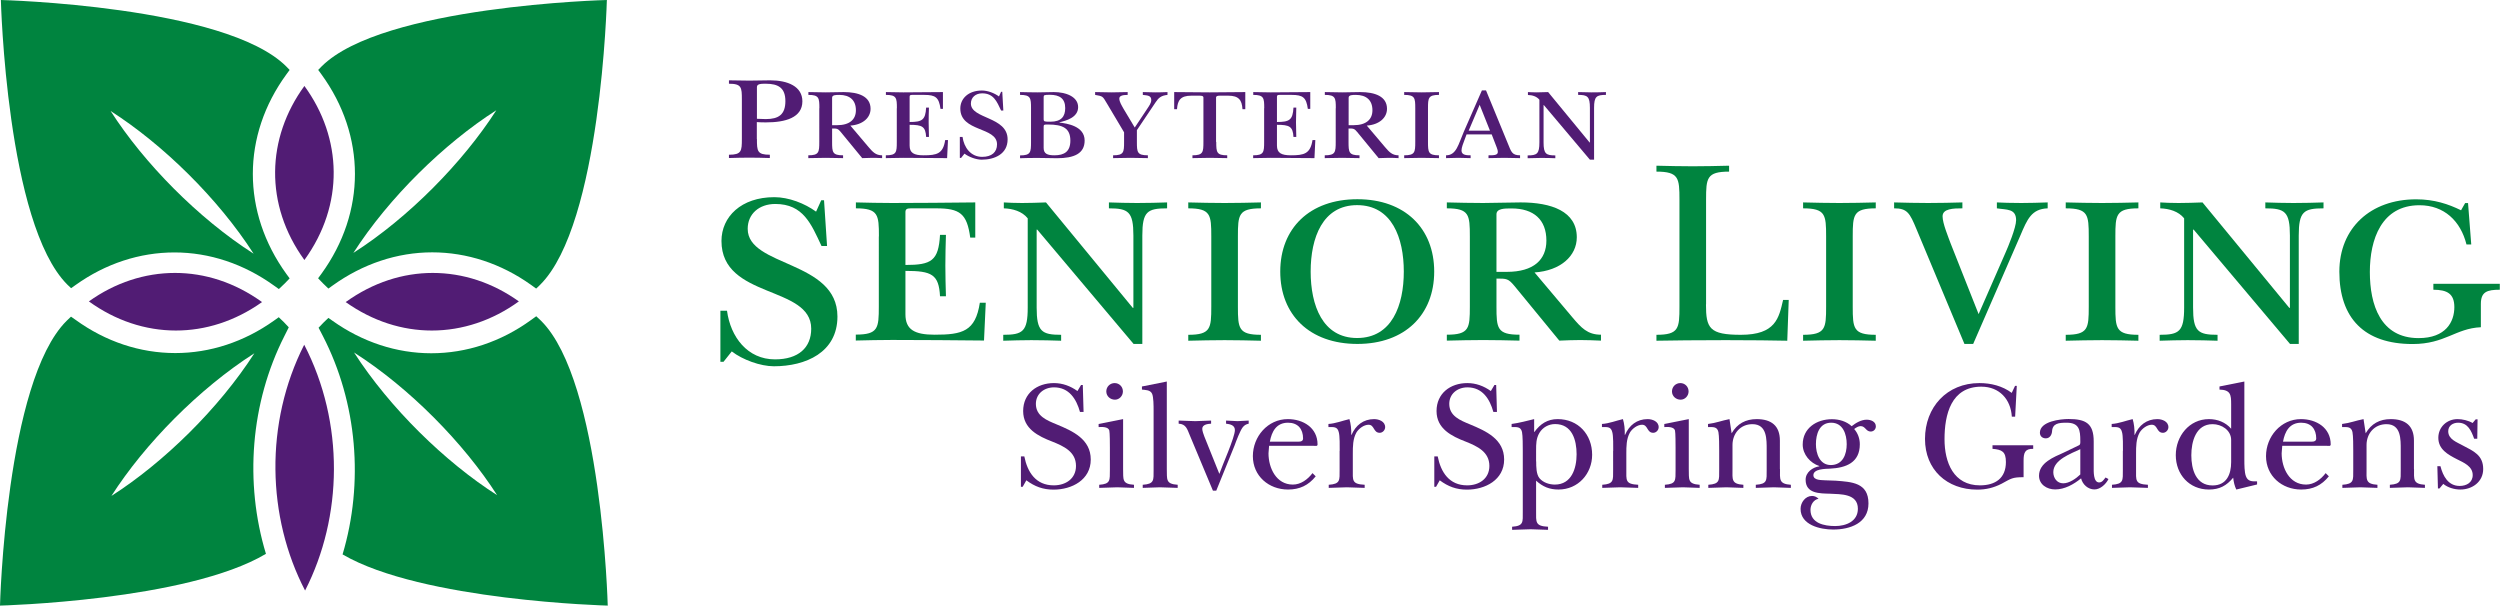
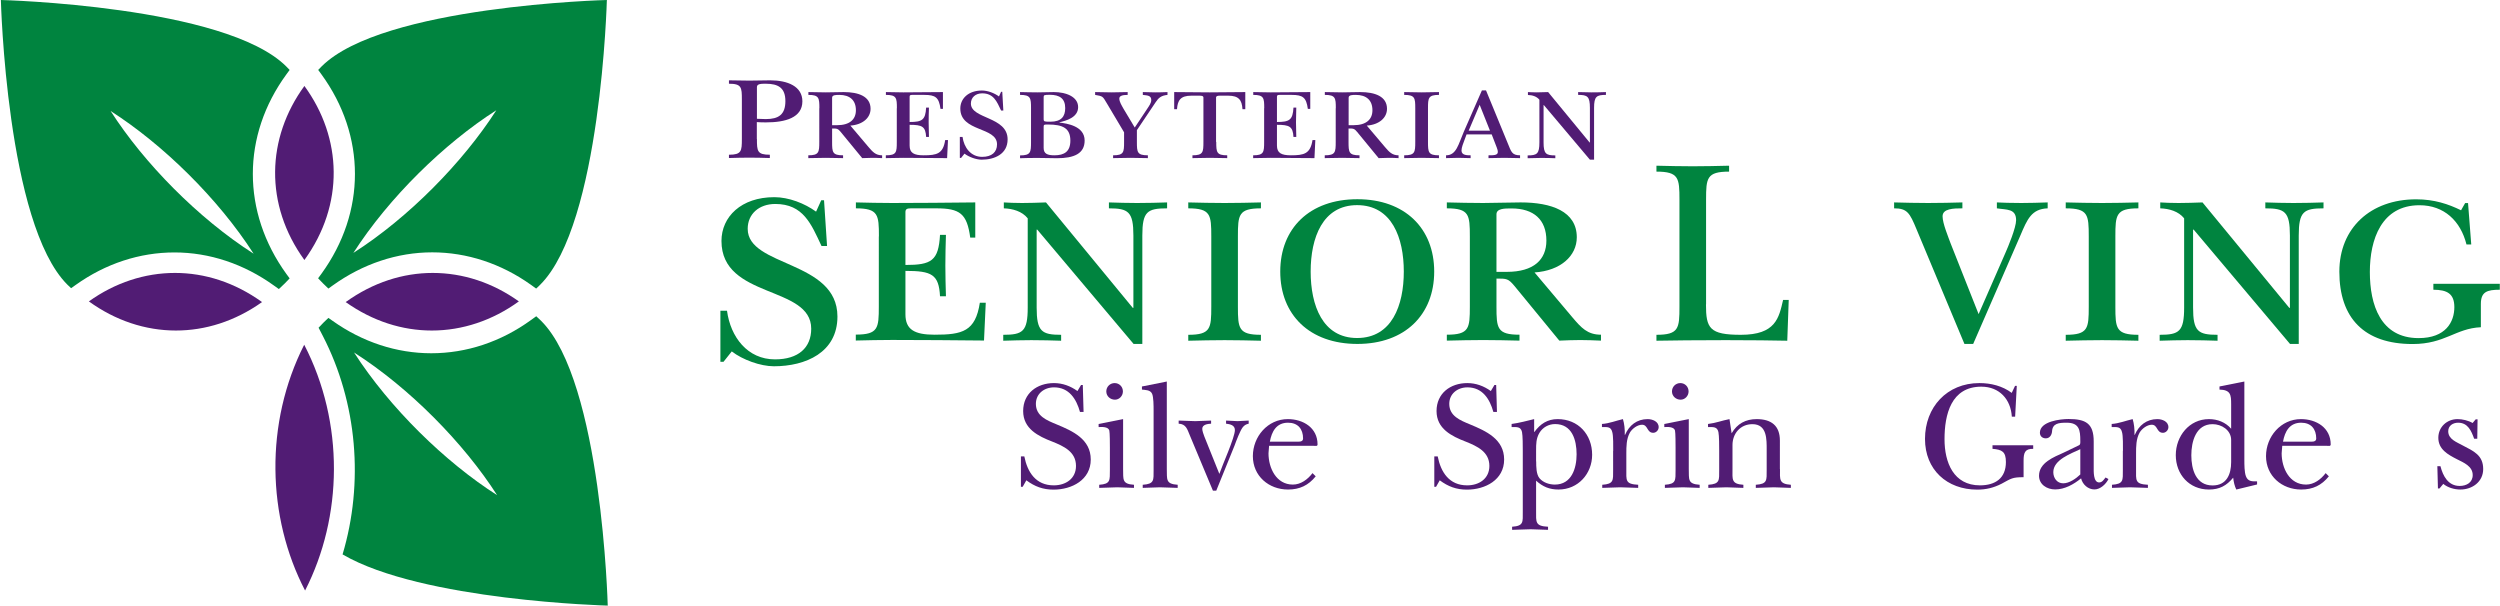
<svg xmlns="http://www.w3.org/2000/svg" version="1.1" id="Layer_1" x="0px" y="0px" viewBox="0 0 257.39 62.35" style="enable-background:new 0 0 257.39 62.35;" xml:space="preserve">
  <style type="text/css">
	.st0{fill:#00843F;}
	.st1{fill:#511C74;}
</style>
  <path class="st0" d="M51.18,50.98c-5.38-3.43-11.06-8.99-14.73-14.69C42.17,39.94,47.75,45.62,51.18,50.98 M62.57,62.35  c0,0-0.59-23.06-6.85-29.31c-0.17-0.17-0.34-0.33-0.51-0.48l-0.54,0.39c-3.09,2.24-6.64,3.42-10.27,3.42  c-3.56,0-7.08-1.15-10.16-3.34l-0.43-0.3c-0.16,0.15-0.32,0.3-0.48,0.46c-0.18,0.18-0.36,0.37-0.53,0.55l0.44,0.85  c3.55,6.88,4.23,15.12,2.03,22.49C43.44,61.86,62.57,62.35,62.57,62.35" />
-   <path class="st0" d="M26.19,36.37c-3.66,5.7-9.35,11.26-14.72,14.69C14.9,45.7,20.48,40.02,26.19,36.37 M29.73,33.7  c-0.16-0.18-0.33-0.35-0.5-0.53c-0.18-0.17-0.35-0.34-0.53-0.51l-0.49,0.35c-3.08,2.19-6.59,3.34-10.16,3.34  c-3.63,0-7.18-1.18-10.27-3.42L7.31,32.6C7.15,32.74,7,32.89,6.85,33.04C0.58,39.29,0,62.35,0,62.35s19.26-0.49,27.38-5.33  c-2.22-7.33-1.59-15.54,1.9-22.42L29.73,33.7z" />
  <path class="st0" d="M26.11,26.12c-5.71-3.65-11.29-9.33-14.72-14.69C16.76,14.86,22.45,20.42,26.11,26.12 M29.49,7.65l0.33-0.45  c-0.12-0.12-0.23-0.24-0.35-0.36C23.2,0.58,0.09,0,0.09,0s0.58,23.06,6.85,29.31c0.12,0.12,0.25,0.24,0.38,0.36l0.48-0.34  c3.07-2.19,6.58-3.34,10.16-3.34c3.61,0,7.15,1.18,10.26,3.42l0.49,0.35c0.21-0.19,0.41-0.38,0.61-0.58  c0.17-0.17,0.33-0.35,0.5-0.52l-0.34-0.46C24.88,21.83,24.88,13.96,29.49,7.65" />
  <path class="st0" d="M51.1,11.35c-3.44,5.36-9.01,11.04-14.72,14.69C40.04,20.34,45.73,14.78,51.1,11.35 M62.48,0  c0,0-23.11,0.58-29.37,6.84c-0.12,0.12-0.23,0.24-0.35,0.36l0.33,0.45c4.6,6.32,4.61,14.19,0,20.54l-0.34,0.46  c0.16,0.17,0.33,0.35,0.5,0.52c0.19,0.18,0.37,0.36,0.56,0.54l0.43-0.31c3.1-2.23,6.65-3.42,10.26-3.42c3.58,0,7.1,1.16,10.16,3.34  l0.54,0.39c0.14-0.13,0.29-0.26,0.42-0.4C61.89,23.06,62.48,0,62.48,0" />
  <path class="st1" d="M18.02,28.1c-3.11,0-6.17,1-8.87,2.93c2.72,1.97,5.82,3,8.96,3c3.02,0,6.08-0.95,8.87-2.93  C24.16,29.07,21.07,28.1,18.02,28.1" />
  <path class="st1" d="M44.46,34.03c3.14,0,6.24-1.03,8.96-3c-2.7-1.93-5.76-2.93-8.87-2.93c-3.05,0-6.14,0.97-8.96,3  C38.38,33.08,41.44,34.03,44.46,34.03" />
  <path class="st1" d="M31.34,26.77c4.13-5.7,3.91-12.56,0-17.92C27.43,14.21,27.21,21.07,31.34,26.77" />
  <path class="st1" d="M31.41,60.8c3.88-7.59,4.07-17.26-0.09-25.31C27.23,43.56,27.48,53.24,31.41,60.8" />
  <path class="st1" d="M77.93,12.23c0.38,0.02,0.65,0.03,0.91,0.03c1.32,0,2.02-0.46,2.02-1.85c0-1.37-0.74-1.79-2.02-1.79  c-0.45,0-0.91,0-0.91,0.34V12.23z M77.93,14.31c0,1.25,0.03,1.62,1.33,1.62v0.34c-0.7-0.02-1.4-0.04-2.11-0.04s-1.4,0.02-2.1,0.04  v-0.34c1.3,0,1.33-0.38,1.33-1.62v-4.07c0-1.25-0.03-1.62-1.33-1.62V8.27c0.7,0.02,1.4,0.03,2.1,0.03c0.72,0,1.42-0.03,2.14-0.03  c1.8,0,3.32,0.62,3.32,2.16c0,1.69-1.76,2.17-3.73,2.17c-0.38,0-0.6,0-0.96-0.03V14.31z" />
  <path class="st1" d="M85.66,12.89h0.51c1.32,0,1.95-0.6,1.95-1.54c0-1.03-0.62-1.58-1.71-1.58c-0.35,0-0.74,0-0.74,0.29V12.89z   M84.36,11.15c0-1.06-0.03-1.38-1.13-1.38V9.48c0.6,0.01,1.19,0.03,1.79,0.03c0.61,0,1.24-0.03,1.85-0.03  c1.51,0,2.76,0.44,2.76,1.72c0,0.92-0.8,1.64-2.08,1.73l1.88,2.22c0.42,0.49,0.73,0.84,1.39,0.84v0.29  c-0.33-0.02-0.68-0.03-1.02-0.03c-0.35,0-0.68,0.01-1.03,0.03l-2.21-2.69c-0.3-0.36-0.38-0.36-0.89-0.36v1.38  c0,1.06,0.03,1.38,1.13,1.38v0.29c-0.6-0.02-1.19-0.03-1.79-0.03c-0.6,0-1.19,0.01-1.79,0.03v-0.29c1.1,0,1.13-0.32,1.13-1.38V11.15  z" />
  <path class="st1" d="M92.34,11.15c0-1.06-0.03-1.38-1.13-1.38V9.48c0.6,0.01,1.19,0.03,1.79,0.03c1.19,0,2.75-0.01,4.08-0.03v1.73  h-0.25c-0.16-1.18-0.51-1.44-1.67-1.44h-1.25c-0.19,0-0.26,0.04-0.26,0.19v2.6c1.28,0,1.63-0.2,1.7-1.48h0.29  c-0.02,0.49-0.03,1-0.03,1.51c0,0.51,0.01,1,0.03,1.51h-0.29c-0.06-1.08-0.41-1.25-1.7-1.25v2.14c0,0.76,0.45,1,1.44,1  c1.37,0,2.01-0.16,2.22-1.57h0.29l-0.09,1.86c-1.48-0.02-3.01-0.03-4.52-0.03c-0.6,0-1.19,0.01-1.79,0.03v-0.29  c1.11,0,1.13-0.32,1.13-1.38V11.15z" />
  <path class="st1" d="M103.3,11.38h-0.23c-0.44-0.93-0.77-1.77-1.95-1.77c-0.68,0-1.16,0.42-1.16,1.05c0,1.61,3.78,1.32,3.78,3.69  c0,1.51-1.34,2.09-2.67,2.09c-0.57,0-1.32-0.28-1.77-0.62l-0.35,0.44h-0.13V14.1h0.28c0.15,1.1,0.86,2.05,2.02,2.05  c0.99,0,1.53-0.49,1.53-1.29c0-1.83-3.78-1.25-3.78-3.69c0-1.02,0.83-1.85,2.22-1.85c0.61,0,1.28,0.26,1.76,0.61l0.22-0.48h0.12  L103.3,11.38z" />
  <path class="st1" d="M107.45,15.23c0,0.6,0.39,0.76,1.11,0.76c1.02,0,1.64-0.39,1.64-1.51c0-1.28-0.77-1.66-2.3-1.66  c-0.39,0-0.45,0-0.45,0.23V15.23z M107.45,12.25c0,0.28,0.09,0.28,0.7,0.28c1.12,0,1.52-0.54,1.52-1.4c0-0.99-0.58-1.37-1.58-1.37  c-0.61,0-0.64,0.03-0.64,0.26V12.25z M106.15,11.15c0-1.06-0.03-1.38-1.13-1.38V9.48c0.52,0.01,1.15,0.03,1.79,0.03  c0.61,0,1.22-0.03,1.69-0.03c1.24,0,2.5,0.47,2.5,1.55c0,1.08-1.26,1.4-1.92,1.56v0.03c0.76,0.09,2.59,0.35,2.59,1.85  c0,1.34-1.08,1.82-2.85,1.82c-0.55,0-1.25-0.03-2.01-0.03c-0.64,0-1.26,0.01-1.79,0.03v-0.29c1.1,0,1.13-0.32,1.13-1.38V11.15z" />
  <path class="st1" d="M112.76,9.48c0.55,0.02,1.12,0.03,1.67,0.03c0.55,0,1.12-0.01,1.67-0.03v0.29c-0.54,0-0.87,0.1-0.86,0.39  c0.01,0.33,0.25,0.71,0.44,1.05l1.15,1.92l1.25-1.88c0.25-0.38,0.45-0.64,0.45-0.96c0-0.51-0.51-0.46-0.87-0.52V9.48  c0.42,0.02,0.84,0.03,1.26,0.03c0.44,0,0.84-0.01,1.28-0.03v0.29c-0.68,0.07-0.93,0.32-1.23,0.77l-1.92,2.86v1.21  c0,1.06,0.03,1.38,1.13,1.38v0.29c-0.6-0.02-1.19-0.03-1.79-0.03c-0.6,0-1.19,0.01-1.79,0.03v-0.29c1.11,0,1.13-0.32,1.13-1.38  v-0.99l-1.79-3.01c-0.42-0.71-0.39-0.7-1.19-0.84V9.48z" />
  <path class="st1" d="M125.22,14.61c0,1.06,0.03,1.38,1.13,1.38v0.29c-0.6-0.02-1.19-0.03-1.79-0.03s-1.19,0.01-1.79,0.03v-0.29  c1.1,0,1.13-0.32,1.13-1.38v-4.56c0-0.17-0.16-0.2-0.42-0.2h-0.83c-1.11,0-1.41,0.48-1.47,1.39h-0.29V9.48  c1.31,0.01,2.48,0.03,3.66,0.03s2.36-0.01,3.66-0.03v1.76h-0.29c-0.06-0.92-0.36-1.39-1.47-1.39h-0.83c-0.26,0-0.42,0.03-0.42,0.2  V14.61z" />
  <path class="st1" d="M130.16,11.15c0-1.06-0.03-1.38-1.13-1.38V9.48c0.6,0.01,1.19,0.03,1.79,0.03c1.19,0,2.75-0.01,4.08-0.03v1.73  h-0.25c-0.16-1.18-0.51-1.44-1.67-1.44h-1.25c-0.19,0-0.26,0.04-0.26,0.19v2.6c1.28,0,1.63-0.2,1.7-1.48h0.29  c-0.01,0.49-0.03,1-0.03,1.51c0,0.51,0.02,1,0.03,1.51h-0.29c-0.06-1.08-0.41-1.25-1.7-1.25v2.14c0,0.76,0.45,1,1.44,1  c1.36,0,2-0.16,2.22-1.57h0.29l-0.09,1.86c-1.48-0.02-3.01-0.03-4.52-0.03c-0.59,0-1.19,0.01-1.79,0.03v-0.29  c1.1,0,1.13-0.32,1.13-1.38V11.15z" />
  <path class="st1" d="M138.84,12.89h0.51c1.32,0,1.95-0.6,1.95-1.54c0-1.03-0.62-1.58-1.71-1.58c-0.35,0-0.74,0-0.74,0.29V12.89z   M137.53,11.15c0-1.06-0.03-1.38-1.13-1.38V9.48c0.6,0.01,1.19,0.03,1.79,0.03c0.61,0,1.23-0.03,1.85-0.03  c1.51,0,2.76,0.44,2.76,1.72c0,0.92-0.8,1.64-2.08,1.73l1.88,2.22c0.42,0.49,0.73,0.84,1.39,0.84v0.29  c-0.33-0.02-0.68-0.03-1.02-0.03c-0.35,0-0.68,0.01-1.03,0.03l-2.21-2.69c-0.3-0.36-0.38-0.36-0.89-0.36v1.38  c0,1.06,0.03,1.38,1.13,1.38v0.29c-0.6-0.02-1.19-0.03-1.79-0.03s-1.19,0.01-1.79,0.03v-0.29c1.1,0,1.13-0.32,1.13-1.38V11.15z" />
  <path class="st1" d="M147.02,14.61c0,1.06,0.03,1.38,1.13,1.38v0.29c-0.6-0.02-1.19-0.03-1.79-0.03c-0.6,0-1.19,0.01-1.79,0.03  v-0.29c1.11,0,1.14-0.32,1.14-1.38v-3.46c0-1.06-0.03-1.38-1.14-1.38V9.48c0.6,0.01,1.19,0.03,1.79,0.03c0.6,0,1.19-0.01,1.79-0.03  v0.29c-1.1,0-1.13,0.32-1.13,1.38V14.61z" />
  <path class="st1" d="M153.4,13.45l-1.06-2.66l-1.13,2.66H153.4z M153,9.32l2.24,5.45c0.35,0.84,0.41,1.22,1.26,1.22v0.29  c-0.55-0.02-1.09-0.03-1.64-0.03c-0.54,0-1.08,0.01-1.61,0.03v-0.29c0.52,0,0.96,0,0.96-0.34c0-0.17-0.06-0.33-0.12-0.49l-0.51-1.32  h-2.59l-0.19,0.51c-0.14,0.38-0.33,0.83-0.33,1.15c0,0.49,0.57,0.49,0.94,0.49v0.29c-0.42-0.02-0.84-0.03-1.26-0.03  c-0.42,0-0.84,0.01-1.27,0.03v-0.29c1.08,0,1.27-1.15,1.83-2.43l1.86-4.25H153z" />
  <path class="st1" d="M164.13,16.44h-0.44l-4.74-5.62h-0.03v3.84c0,1.18,0.25,1.34,1.21,1.34v0.29c-0.46-0.02-0.92-0.03-1.47-0.03  c-0.47,0-0.92,0.01-1.38,0.03v-0.29c0.96,0,1.21-0.16,1.21-1.34v-4.39c-0.28-0.35-0.74-0.48-1.18-0.49V9.48  c0.23,0.01,0.54,0.03,0.9,0.03s0.77-0.01,1.18-0.03l4.27,5.19h0.03v-3.56c0-1.18-0.25-1.34-1.21-1.34V9.48  c0.47,0.01,0.92,0.03,1.38,0.03c0.55,0,1-0.01,1.48-0.03v0.29c-0.97,0-1.22,0.16-1.22,1.34V16.44z" />
  <path class="st0" d="M85.15,25.33h-0.57C83.52,23.06,82.7,21,79.82,21c-1.67,0-2.84,1.03-2.84,2.56c0,3.94,9.24,3.23,9.24,9.03  c0,3.7-3.27,5.12-6.54,5.12c-1.39,0-3.23-0.67-4.34-1.53l-0.85,1.07h-0.32v-5.26h0.68c0.36,2.7,2.1,5.01,4.94,5.01  c2.42,0,3.73-1.21,3.73-3.16c0-4.48-9.24-3.05-9.24-9.03c0-2.49,2.03-4.51,5.44-4.51c1.49,0,3.13,0.64,4.3,1.49l0.53-1.17h0.29  L85.15,25.33z" />
  <path class="st0" d="M90.49,24.34c0-2.22-0.06-2.89-2.37-2.89v-0.61c1.25,0.03,2.49,0.06,3.74,0.06c2.49,0,5.75-0.03,8.55-0.06v3.62  h-0.52c-0.33-2.47-1.06-3.01-3.5-3.01h-2.62c-0.4,0-0.55,0.09-0.55,0.39v5.44c2.68,0,3.41-0.43,3.56-3.1h0.61  c-0.03,1.03-0.06,2.1-0.06,3.16c0,1.06,0.03,2.1,0.06,3.16h-0.61c-0.12-2.25-0.85-2.61-3.56-2.61v4.47c0,1.58,0.94,2.1,3.01,2.1  c2.86,0,4.2-0.34,4.65-3.29h0.61l-0.18,3.89c-3.1-0.03-6.3-0.06-9.46-0.06c-1.25,0-2.49,0.03-3.74,0.06v-0.61  c2.31,0,2.37-0.67,2.37-2.89V24.34z" />
  <path class="st0" d="M117.62,35.41h-0.91l-9.92-11.77h-0.06v8.03c0,2.46,0.52,2.8,2.52,2.8v0.61c-0.97-0.03-1.92-0.06-3.07-0.06  c-0.97,0-1.91,0.03-2.89,0.06v-0.61c2.01,0,2.52-0.34,2.52-2.8v-9.19c-0.58-0.73-1.55-1-2.46-1.03v-0.61  c0.48,0.03,1.12,0.06,1.88,0.06c0.76,0,1.61-0.03,2.46-0.06l8.94,10.86h0.06v-7.45c0-2.46-0.52-2.8-2.52-2.8v-0.61  c0.97,0.03,1.92,0.06,2.89,0.06c1.16,0,2.1-0.03,3.1-0.06v0.61c-2.04,0-2.55,0.33-2.55,2.8V35.41z" />
  <path class="st0" d="M127.45,31.58c0,2.22,0.06,2.89,2.37,2.89v0.61c-1.24-0.03-2.49-0.06-3.74-0.06c-1.25,0-2.49,0.03-3.74,0.06  v-0.61c2.31,0,2.37-0.67,2.37-2.89v-7.24c0-2.22-0.06-2.89-2.37-2.89v-0.61c1.25,0.03,2.49,0.06,3.74,0.06  c1.25,0,2.5-0.03,3.74-0.06v0.61c-2.31,0-2.37,0.67-2.37,2.89V31.58z" />
  <path class="st0" d="M139.72,21.12c-3.56,0-4.78,3.38-4.78,6.84c0,3.47,1.22,6.84,4.78,6.84c3.59,0,4.81-3.38,4.81-6.84  C144.53,24.5,143.31,21.12,139.72,21.12 M139.75,35.41c-4.93,0-7.94-3.01-7.94-7.45c0-4.44,3.01-7.45,7.94-7.45  c4.9,0,7.91,3.01,7.91,7.45C147.66,32.4,144.65,35.41,139.75,35.41" />
  <path class="st0" d="M154.07,27.99h1.06c2.77,0,4.08-1.25,4.08-3.22c0-2.16-1.31-3.31-3.59-3.31c-0.73,0-1.55,0-1.55,0.61V27.99z   M151.33,24.34c0-2.22-0.06-2.89-2.37-2.89v-0.61c1.25,0.03,2.49,0.06,3.74,0.06c1.28,0,2.58-0.06,3.86-0.06  c3.16,0,5.78,0.91,5.78,3.59c0,1.92-1.67,3.44-4.35,3.62l3.92,4.65c0.88,1.03,1.52,1.76,2.92,1.76v0.61  c-0.7-0.03-1.43-0.06-2.13-0.06c-0.73,0-1.43,0.03-2.16,0.06l-4.62-5.63c-0.64-0.76-0.79-0.76-1.85-0.76v2.89  c0,2.22,0.06,2.89,2.37,2.89v0.61c-1.25-0.03-2.49-0.06-3.74-0.06c-1.25,0-2.49,0.03-3.74,0.06v-0.61c2.31,0,2.37-0.67,2.37-2.89  V24.34z" />
  <path class="st0" d="M175.64,31.34c0,2.46,0.36,3.13,3.59,3.13c3.59,0,3.92-1.73,4.35-3.59h0.58l-0.15,4.2  c-1.64-0.03-3.47-0.06-6.32-0.06c-3.04,0-5.51,0.03-7.15,0.06v-0.61c2.31,0,2.37-0.67,2.37-2.89V20.56c0-2.22-0.06-2.89-2.37-2.89  v-0.61c1.25,0.03,2.49,0.06,3.74,0.06c1.25,0,2.49-0.03,3.74-0.06v0.61c-2.31,0-2.37,0.67-2.37,2.89V31.34z" />
-   <path class="st0" d="M190.75,31.58c0,2.22,0.06,2.89,2.37,2.89v0.61c-1.25-0.03-2.49-0.06-3.74-0.06c-1.25,0-2.49,0.03-3.74,0.06  v-0.61c2.31,0,2.37-0.67,2.37-2.89v-7.24c0-2.22-0.06-2.89-2.37-2.89v-0.61c1.25,0.03,2.49,0.06,3.74,0.06  c1.25,0,2.49-0.03,3.74-0.06v0.61c-2.31,0-2.37,0.67-2.37,2.89V31.58z" />
  <path class="st0" d="M202.25,35.41l-4.93-11.8c-0.7-1.7-0.97-2.16-2.31-2.16v-0.61c1.16,0.03,2.31,0.06,3.5,0.06  c1.16,0,2.53-0.03,3.53-0.06v0.61c-0.94,0-2.04,0.03-2.04,0.82c0,0.73,0.58,2.1,0.82,2.77l2.89,7.3l2.74-6.26  c0.3-0.67,1.12-2.65,1.12-3.41c0-1.22-1-1.06-1.98-1.22v-0.61c0.64,0.03,1.4,0.06,2.52,0.06c0.91,0,1.79-0.03,2.71-0.06v0.61  c-1.67,0.06-2.1,1.13-2.8,2.77l-4.87,11.19H202.25z" />
  <path class="st0" d="M217.79,31.58c0,2.22,0.06,2.89,2.37,2.89v0.61c-1.25-0.03-2.49-0.06-3.74-0.06c-1.25,0-2.49,0.03-3.74,0.06  v-0.61c2.31,0,2.37-0.67,2.37-2.89v-7.24c0-2.22-0.06-2.89-2.37-2.89v-0.61c1.25,0.03,2.49,0.06,3.74,0.06  c1.25,0,2.49-0.03,3.74-0.06v0.61c-2.31,0-2.37,0.67-2.37,2.89V31.58z" />
  <path class="st0" d="M236.68,35.41h-0.91l-9.92-11.77h-0.06v8.03c0,2.46,0.52,2.8,2.52,2.8v0.61c-0.97-0.03-1.92-0.06-3.07-0.06  c-0.97,0-1.92,0.03-2.89,0.06v-0.61c2.01,0,2.52-0.34,2.52-2.8v-9.19c-0.58-0.73-1.55-1-2.46-1.03v-0.61  c0.49,0.03,1.12,0.06,1.89,0.06c0.76,0,1.61-0.03,2.46-0.06l8.94,10.86h0.06v-7.45c0-2.46-0.52-2.8-2.53-2.8v-0.61  c0.97,0.03,1.92,0.06,2.89,0.06c1.16,0,2.1-0.03,3.1-0.06v0.61c-2.04,0-2.55,0.33-2.55,2.8V35.41z" />
  <path class="st0" d="M253.8,20.91h0.3l0.33,4.26h-0.49c-0.61-2.43-2.31-4.04-4.84-4.04c-3.92,0-5.11,3.53-5.11,6.87  c0,3.37,1.09,6.81,5.02,6.81c2.8,0,3.68-1.67,3.68-3.19c0-1.37-0.73-1.79-2.16-1.79v-0.61h6.84v0.61c-1.31,0-1.95,0.21-1.95,1.46  v2.4c-2.62,0.12-3.68,1.73-7.03,1.73c-4.99,0-7.54-2.68-7.54-7.45c0-4.5,3.22-7.45,7.91-7.45c1.86,0,3.32,0.49,4.62,1.13  L253.8,20.91z" />
  <g>
    <path class="st1" d="M105.09,46.99h0.37c0.32,1.62,1.18,2.98,3.03,2.98c1.25,0,2.29-0.7,2.29-2c0-1.46-1.26-2.03-2.43-2.5   c-1.46-0.56-3.01-1.33-3.01-3.15c0-1.82,1.42-2.88,3.17-2.88c0.88,0,1.7,0.3,2.42,0.82l0.37-0.62h0.18l0.08,2.77h-0.37   c-0.37-1.33-1.12-2.53-2.67-2.53c-1.02,0-1.87,0.66-1.87,1.7c0,1.26,1.14,1.7,2.13,2.11c1.66,0.69,3.52,1.52,3.52,3.62   c0,2.1-1.95,3.1-3.83,3.1c-1.09,0-1.94-0.32-2.8-0.96l-0.38,0.67h-0.18V46.99z" />
    <path class="st1" d="M115.63,43.15v5.14c0.03,1.06-0.14,1.54,1.12,1.62v0.32c-0.54-0.02-1.14-0.05-1.71-0.06   c-0.62,0.02-1.25,0.05-1.87,0.06v-0.32c1.18-0.08,1.09-0.46,1.1-1.52V46.1c0-0.3,0-1.54-0.06-1.78c-0.11-0.4-0.78-0.37-1.1-0.35   v-0.32L115.63,43.15z M113.9,40.3c0-0.48,0.38-0.86,0.86-0.86c0.48,0,0.85,0.38,0.85,0.86c0,0.46-0.37,0.85-0.82,0.85   C114.32,41.15,113.9,40.8,113.9,40.3z" />
    <path class="st1" d="M120.13,48.29c0.03,1.06-0.14,1.54,1.12,1.62v0.32c-0.62-0.02-1.23-0.05-1.84-0.06   c-0.59,0.02-1.17,0.05-1.76,0.06v-0.32c1.2-0.08,1.12-0.46,1.12-1.52v-6.15c0-0.4,0-1.38-0.16-1.71c-0.19-0.4-0.67-0.37-1.04-0.42   v-0.32l2.56-0.51V48.29z" />
    <path class="st1" d="M122.49,44.8c-0.26-0.62-0.38-1.14-1.14-1.18V43.3c0.58,0.02,1.14,0.05,1.71,0.06   c0.54-0.02,1.09-0.03,1.63-0.06v0.32c-0.34,0.02-0.91,0.08-0.91,0.53c0,0.22,0.14,0.59,0.21,0.78l1.55,3.86   c0.29-0.86,1.6-3.76,1.6-4.51c0-0.53-0.53-0.61-0.91-0.66V43.3c0.4,0.02,0.78,0.05,1.18,0.06c0.38-0.02,0.77-0.05,1.15-0.06v0.32   c-0.27,0.06-0.45,0.16-0.62,0.38c-0.26,0.34-0.67,1.41-0.83,1.86l-1.89,4.66h-0.34L122.49,44.8z" />
    <path class="st1" d="M135.46,49.04c-0.75,0.93-1.65,1.36-2.85,1.36c-1.98,0-3.62-1.39-3.62-3.44c0-2,1.52-3.81,3.6-3.81   c1.57,0,3.06,0.88,3.06,2.61c0,0.21-0.24,0.14-0.4,0.14h-4.59l-0.06,0.77c0,1.52,0.8,3.22,2.51,3.22c0.82,0,1.54-0.54,2.02-1.18   L135.46,49.04z M133.38,45.47c0.26,0,0.78,0.08,0.78-0.32c0-0.99-0.54-1.63-1.55-1.63c-1.2,0-1.68,0.91-1.87,1.95H133.38z" />
-     <path class="st1" d="M137.93,46.42c0-0.43,0.02-1.57-0.1-1.94c-0.14-0.58-0.54-0.51-1.06-0.51v-0.32c0.75-0.05,1.46-0.34,2.16-0.5   c0.14,0.46,0.21,1.04,0.19,1.62h0.03c0.42-0.98,1.22-1.62,2.32-1.62c0.5,0,1.14,0.24,1.14,0.83c0,0.3-0.26,0.58-0.56,0.58   c-0.67,0-0.53-0.83-1.15-0.83c-0.48,0-1.01,0.4-1.25,0.8c-0.37,0.66-0.37,1.44-0.37,2.18v1.58c0,1.17-0.13,1.55,1.22,1.62v0.32   c-0.61-0.02-1.23-0.05-1.84-0.06c-0.62,0.02-1.23,0.05-1.86,0.06v-0.32c1.2-0.08,1.12-0.46,1.12-1.52V46.42z" />
    <path class="st1" d="M147.65,46.99h0.37c0.32,1.62,1.18,2.98,3.03,2.98c1.25,0,2.29-0.7,2.29-2c0-1.46-1.26-2.03-2.43-2.5   c-1.46-0.56-3.01-1.33-3.01-3.15c0-1.82,1.42-2.88,3.17-2.88c0.88,0,1.7,0.3,2.42,0.82l0.37-0.62h0.18l0.08,2.77h-0.37   c-0.37-1.33-1.12-2.53-2.67-2.53c-1.02,0-1.87,0.66-1.87,1.7c0,1.26,1.14,1.7,2.13,2.11c1.66,0.69,3.52,1.52,3.52,3.62   c0,2.1-1.95,3.1-3.83,3.1c-1.09,0-1.94-0.32-2.8-0.96l-0.38,0.67h-0.18V46.99z" />
    <path class="st1" d="M157.97,44.48c0.62-0.85,1.36-1.33,2.4-1.33c2.11,0,3.55,1.58,3.55,3.67c0,1.95-1.44,3.58-3.46,3.58   c-0.94,0-1.62-0.29-2.31-0.91v3.11c0,1.15-0.11,1.57,1.23,1.63v0.32c-0.59-0.02-1.18-0.05-1.78-0.06   c-0.64,0.02-1.28,0.05-1.92,0.06v-0.32c1.2-0.08,1.1-0.48,1.1-1.54v-6.27c0-0.45,0-1.57-0.08-1.94c-0.13-0.58-0.56-0.51-1.07-0.51   v-0.32c0.8-0.11,1.58-0.32,2.32-0.5V44.48z M158.16,47.51c0,0.54,0,1.33,0.35,1.74c0.37,0.43,0.99,0.64,1.57,0.64   c1.73,0,2.24-1.68,2.24-3.12c0-1.46-0.46-3.11-2.21-3.11c-0.67,0-1.28,0.34-1.62,0.91c-0.34,0.58-0.34,1.14-0.34,1.79V47.51z" />
    <path class="st1" d="M166.09,46.42c0-0.43,0.02-1.57-0.1-1.94c-0.14-0.58-0.54-0.51-1.06-0.51v-0.32c0.75-0.05,1.46-0.34,2.16-0.5   c0.14,0.46,0.21,1.04,0.19,1.62h0.03c0.42-0.98,1.22-1.62,2.32-1.62c0.5,0,1.14,0.24,1.14,0.83c0,0.3-0.26,0.58-0.56,0.58   c-0.67,0-0.53-0.83-1.15-0.83c-0.48,0-1.01,0.4-1.25,0.8c-0.37,0.66-0.37,1.44-0.37,2.18v1.58c0,1.17-0.13,1.55,1.22,1.62v0.32   c-0.61-0.02-1.23-0.05-1.84-0.06c-0.62,0.02-1.23,0.05-1.86,0.06v-0.32c1.2-0.08,1.12-0.46,1.12-1.52V46.42z" />
    <path class="st1" d="M173.87,43.15v5.14c0.03,1.06-0.14,1.54,1.12,1.62v0.32c-0.54-0.02-1.14-0.05-1.71-0.06   c-0.62,0.02-1.25,0.05-1.87,0.06v-0.32c1.18-0.08,1.09-0.46,1.1-1.52V46.1c0-0.3,0-1.54-0.06-1.78c-0.11-0.4-0.78-0.37-1.1-0.35   v-0.32L173.87,43.15z M172.14,40.3c0-0.48,0.38-0.86,0.86-0.86s0.85,0.38,0.85,0.86c0,0.46-0.37,0.85-0.82,0.85   C172.56,41.15,172.14,40.8,172.14,40.3z" />
    <path class="st1" d="M183.26,48.29c0,1.06-0.13,1.54,1.12,1.62v0.32c-0.58-0.02-1.17-0.05-1.75-0.06   c-0.62,0.02-1.23,0.05-1.86,0.06v-0.32c1.2-0.08,1.12-0.46,1.12-1.52v-2.05c0-1.1,0.05-2.67-1.47-2.67c-1.25,0-2.05,0.98-2.05,2.14   v2.48c0,1.06-0.14,1.54,1.12,1.62v0.32c-0.58-0.02-1.17-0.05-1.75-0.06c-0.62,0.02-1.23,0.05-1.86,0.06v-0.32   c1.2-0.08,1.12-0.46,1.12-1.52v-1.97c0-0.45,0-1.57-0.08-1.94c-0.13-0.58-0.56-0.51-1.07-0.51v-0.32c0.83-0.1,1.42-0.35,2.21-0.5   l0.22,1.46c0.58-0.99,1.44-1.46,2.58-1.46c1.52,0,2.39,0.69,2.39,2.21V48.29z" />
-     <path class="st1" d="M189.01,49.49c1.63,0.13,3.36,0.19,3.36,2.34c0,2.03-1.89,2.69-3.63,2.69c-1.33,0-3.36-0.46-3.36-2.13   c0-0.66,0.5-1.33,1.18-1.33c0.27,0,0.48,0.11,0.67,0.29c-0.53,0.1-0.83,0.64-0.83,1.14c0,1.39,1.42,1.67,2.54,1.67   s2.34-0.48,2.34-1.78c0-1.57-1.76-1.49-2.87-1.55c-1.06-0.03-2.51,0-2.51-1.44c0-0.77,0.72-1.28,1.41-1.38v-0.03   c-0.93-0.3-1.71-1.18-1.71-2.21c0-1.7,1.44-2.61,3.01-2.61c0.74,0,1.49,0.22,2.03,0.72c0.43-0.34,0.98-0.67,1.55-0.67   c0.42,0,0.94,0.19,0.94,0.69c0,0.29-0.22,0.53-0.53,0.53c-0.5,0-0.54-0.56-1.04-0.56c-0.22,0-0.48,0.16-0.66,0.3   c0.38,0.43,0.58,0.99,0.58,1.57c0,1.89-1.42,2.43-3.07,2.51c-0.48,0.02-1.71,0.02-1.71,0.67c0,0.56,0.88,0.5,1.23,0.53   L189.01,49.49z M190.13,45.73c0-1.02-0.38-2.21-1.6-2.21c-1.23,0-1.57,1.2-1.57,2.21c0,0.96,0.38,2.15,1.54,2.15   C189.73,47.87,190.13,46.77,190.13,45.73z" />
    <path class="st1" d="M207.47,42.9h-0.34c-0.11-1.79-1.28-3.09-3.14-3.09c-3.12,0-3.79,2.88-3.79,5.41c0,2.4,0.93,4.75,3.65,4.75   c1.6,0,2.67-0.75,2.67-2.4c0-1.07-0.4-1.28-1.38-1.36v-0.37h4.19v0.37c-0.86-0.02-0.99,0.42-0.99,1.22v1.7   c-1.17,0-1.26,0.13-2.26,0.67c-0.82,0.42-1.6,0.61-2.51,0.61c-3.12,0-5.38-2.05-5.38-5.22c0-3.27,2.26-5.75,5.6-5.75   c1.18,0,2.37,0.29,3.33,1.01l0.34-0.72h0.18L207.47,42.9z" />
    <path class="st1" d="M214.05,45.84c0.16-0.08,0.13-0.29,0.13-0.46c0-1.09-0.1-1.86-1.41-1.86c-0.8,0-1.46,0.06-1.5,0.91   c-0.03,0.35-0.24,0.7-0.64,0.7c-0.35,0-0.61-0.22-0.61-0.58c0-1.18,2.13-1.41,2.95-1.41c1.78,0,2.59,0.46,2.59,2.31v2.64   c0,0.4-0.06,1.58,0.56,1.58c0.32,0,0.48-0.29,0.66-0.51l0.3,0.16c-0.26,0.53-0.85,1.07-1.44,1.07c-0.66,0-1.22-0.5-1.38-1.14   c-0.75,0.61-1.68,1.14-2.67,1.14c-0.85,0-1.66-0.51-1.66-1.41c0-1.34,1.52-1.92,2.54-2.38L214.05,45.84z M214.19,46.24   c-0.96,0.46-2.79,1.09-2.79,2.37c0,0.59,0.37,1.15,1.02,1.15c0.62,0,1.31-0.48,1.76-0.91V46.24z" />
    <path class="st1" d="M218.57,46.42c0-0.43,0.02-1.57-0.1-1.94c-0.14-0.58-0.54-0.51-1.06-0.51v-0.32c0.75-0.05,1.46-0.34,2.16-0.5   c0.14,0.46,0.21,1.04,0.19,1.62h0.03c0.42-0.98,1.22-1.62,2.32-1.62c0.5,0,1.14,0.24,1.14,0.83c0,0.3-0.26,0.58-0.56,0.58   c-0.67,0-0.53-0.83-1.15-0.83c-0.48,0-1.01,0.4-1.25,0.8c-0.37,0.66-0.37,1.44-0.37,2.18v1.58c0,1.17-0.13,1.55,1.22,1.62v0.32   c-0.61-0.02-1.23-0.05-1.84-0.06c-0.62,0.02-1.23,0.05-1.86,0.06v-0.32c1.2-0.08,1.12-0.46,1.12-1.52V46.42z" />
    <path class="st1" d="M230.24,50.4c-0.18-0.37-0.27-0.78-0.32-1.22c-0.69,0.83-1.41,1.22-2.5,1.22c-2.02,0-3.41-1.55-3.41-3.54   c0-1.95,1.38-3.71,3.41-3.71c0.88,0,1.71,0.32,2.29,0.99v-2.53c0-0.96-0.05-1.47-1.2-1.5v-0.32l2.56-0.51v8.08   c0,0.45,0,1.25,0.16,1.67c0.21,0.56,0.64,0.53,1.15,0.53v0.32L230.24,50.4z M229.71,45.3c0-1.01-0.98-1.63-1.91-1.63   c-1.73,0-2.19,1.81-2.19,3.2c0,1.44,0.46,3.11,2.19,3.11c1.44,0,1.91-1.14,1.91-2.4V45.3z" />
    <path class="st1" d="M239.77,49.04c-0.75,0.93-1.65,1.36-2.85,1.36c-1.98,0-3.62-1.39-3.62-3.44c0-2,1.52-3.81,3.6-3.81   c1.57,0,3.06,0.88,3.06,2.61c0,0.21-0.24,0.14-0.4,0.14h-4.59l-0.06,0.77c0,1.52,0.8,3.22,2.51,3.22c0.82,0,1.54-0.54,2.02-1.18   L239.77,49.04z M237.69,45.47c0.26,0,0.78,0.08,0.78-0.32c0-0.99-0.54-1.63-1.55-1.63c-1.2,0-1.68,0.91-1.87,1.95H237.69z" />
-     <path class="st1" d="M248.54,48.29c0,1.06-0.13,1.54,1.12,1.62v0.32c-0.58-0.02-1.17-0.05-1.75-0.06   c-0.62,0.02-1.23,0.05-1.86,0.06v-0.32c1.2-0.08,1.12-0.46,1.12-1.52v-2.05c0-1.1,0.05-2.67-1.47-2.67c-1.25,0-2.05,0.98-2.05,2.14   v2.48c0,1.06-0.14,1.54,1.12,1.62v0.32c-0.58-0.02-1.17-0.05-1.75-0.06c-0.62,0.02-1.23,0.05-1.86,0.06v-0.32   c1.2-0.08,1.12-0.46,1.12-1.52v-1.97c0-0.45,0-1.57-0.08-1.94c-0.13-0.58-0.56-0.51-1.07-0.51v-0.32c0.83-0.1,1.42-0.35,2.21-0.5   l0.22,1.46c0.58-0.99,1.44-1.46,2.58-1.46c1.52,0,2.39,0.69,2.39,2.21V48.29z" />
    <path class="st1" d="M251.16,50.29H251L250.94,48h0.32c0.26,1.02,0.8,2.03,1.98,2.03c0.7,0,1.34-0.35,1.34-1.12   c0-0.91-0.93-1.28-1.62-1.63c-0.93-0.48-1.92-1.01-1.92-2.21c0-1.1,0.88-1.92,1.98-1.92c0.5,0,1.1,0.14,1.55,0.4l0.32-0.38h0.19   l-0.03,2h-0.32c-0.29-0.8-0.64-1.65-1.65-1.65c-0.53,0-1.02,0.3-1.02,0.88c0,0.83,0.88,1.12,1.49,1.46   c1.1,0.58,2.11,0.99,2.11,2.43c0,1.31-1.12,2.11-2.35,2.11c-0.61,0-1.28-0.19-1.76-0.58L251.16,50.29z" />
  </g>
</svg>